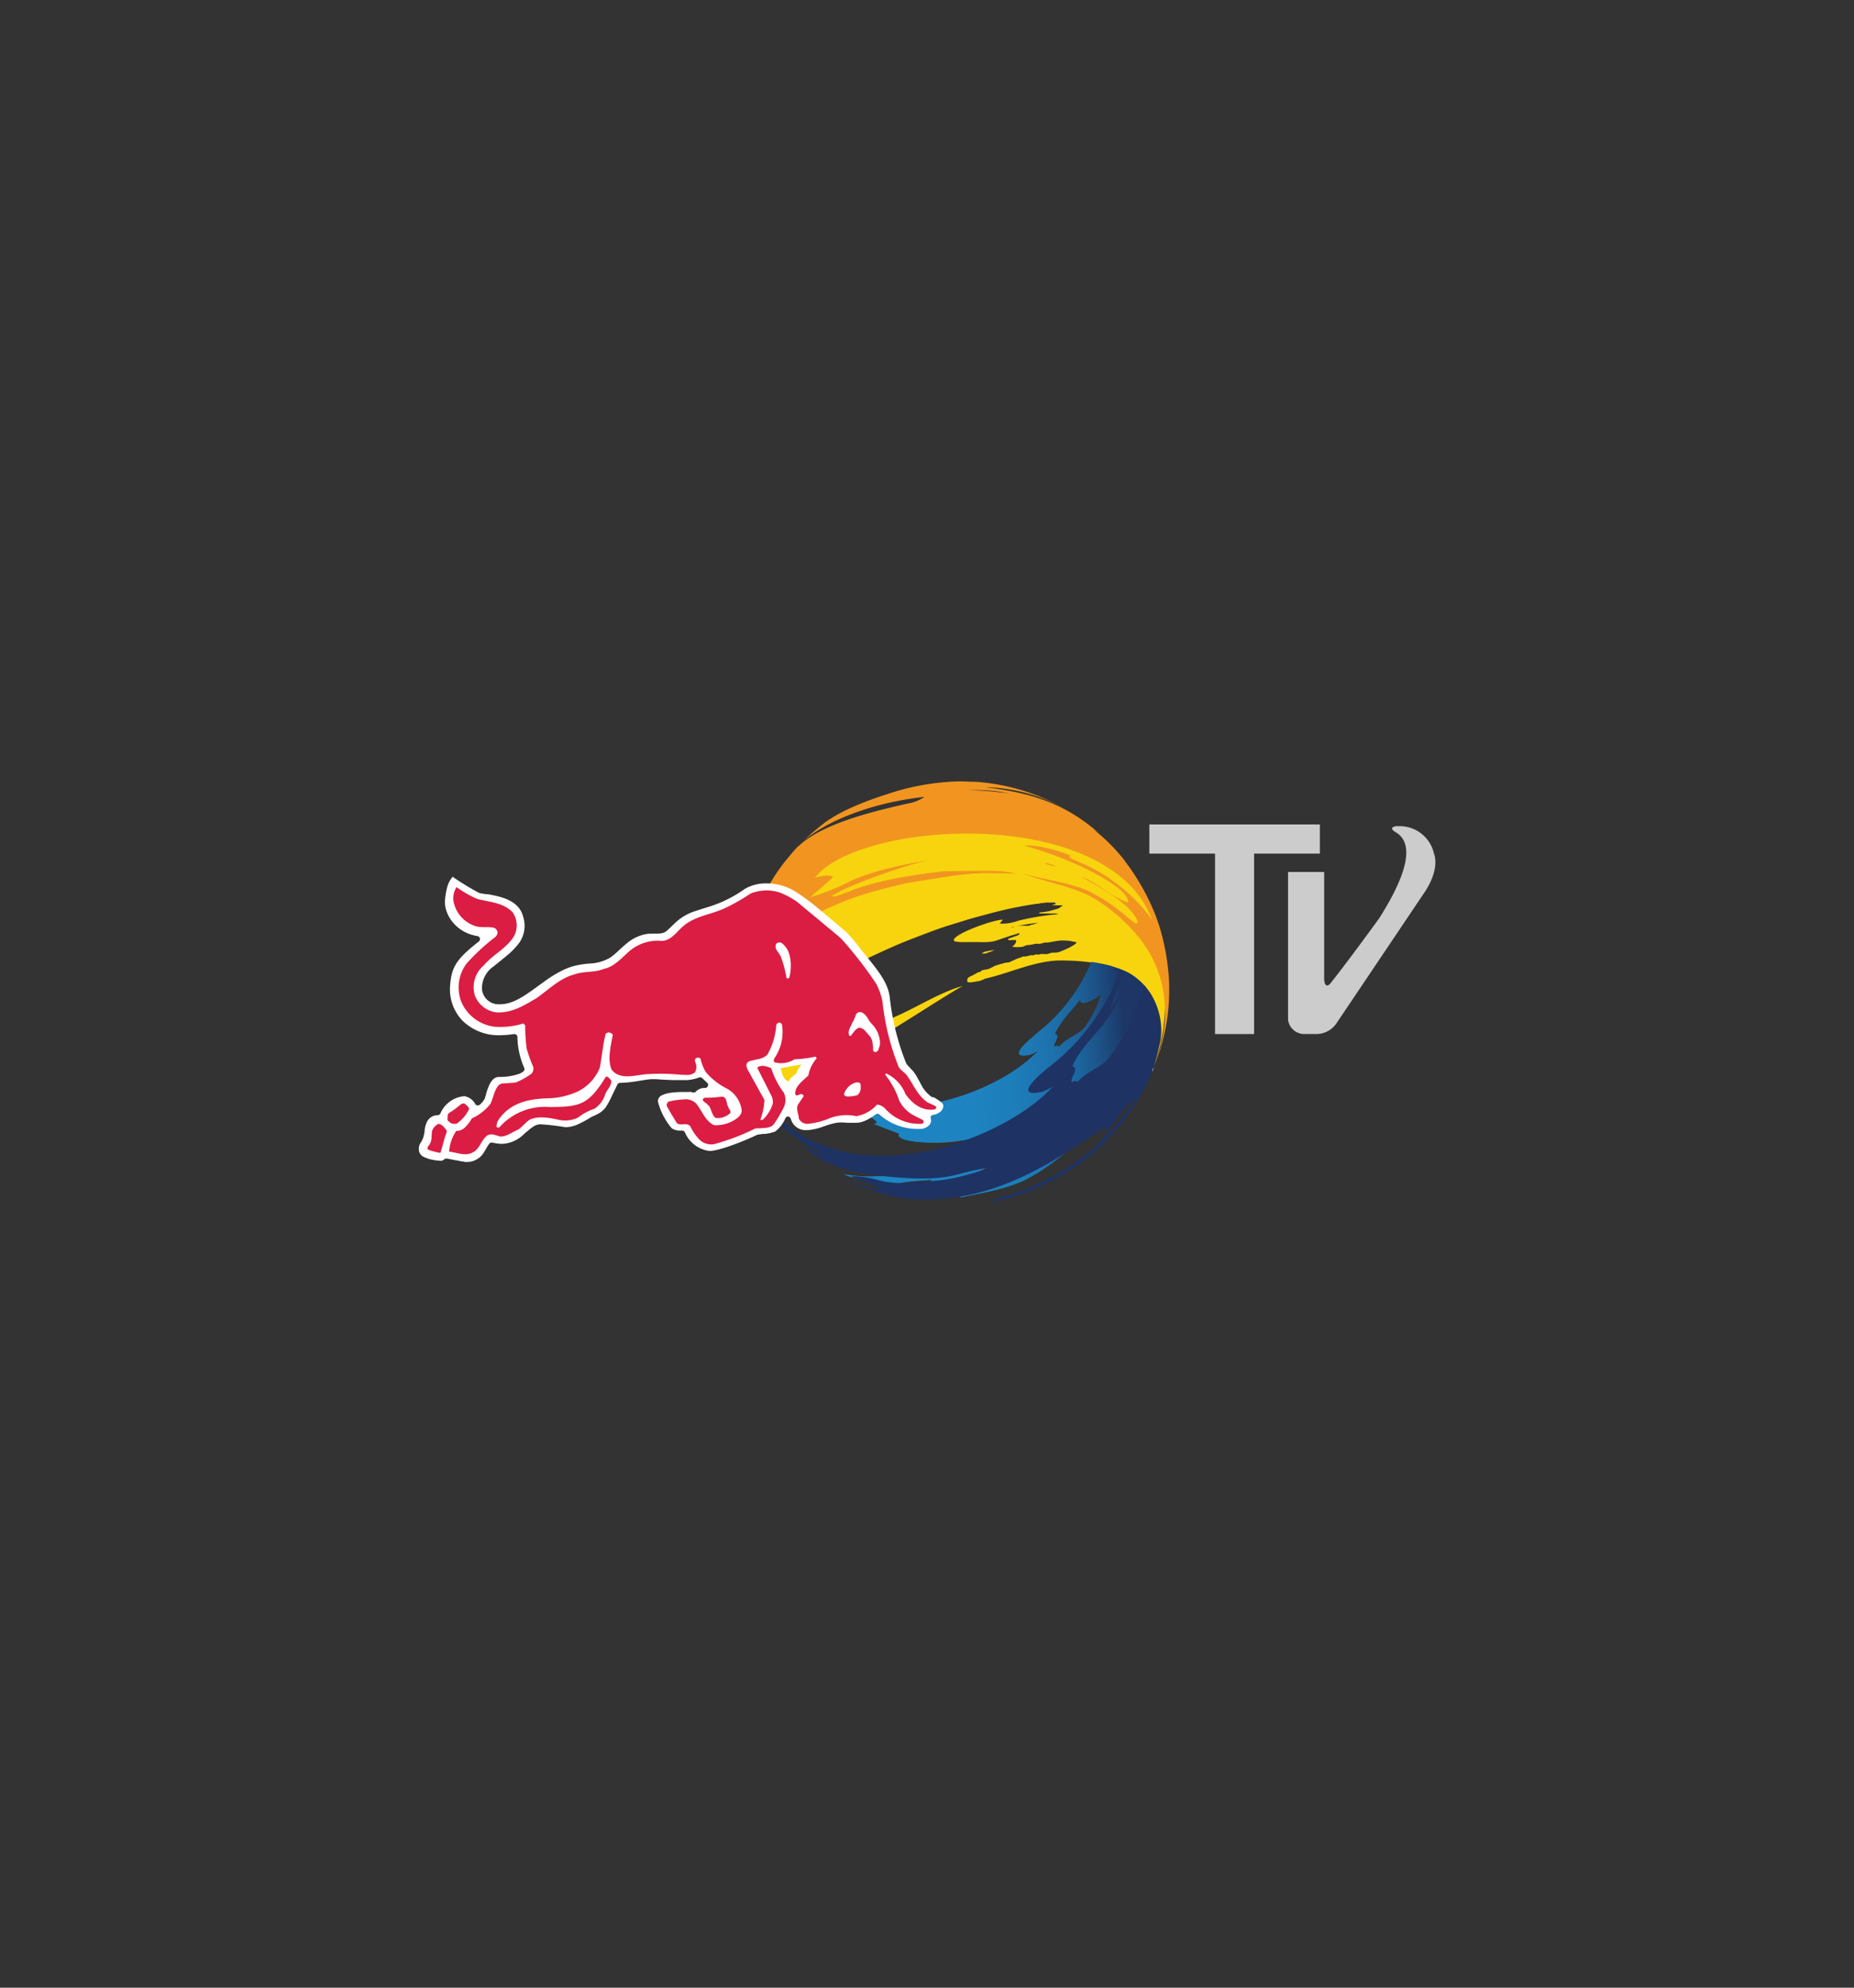
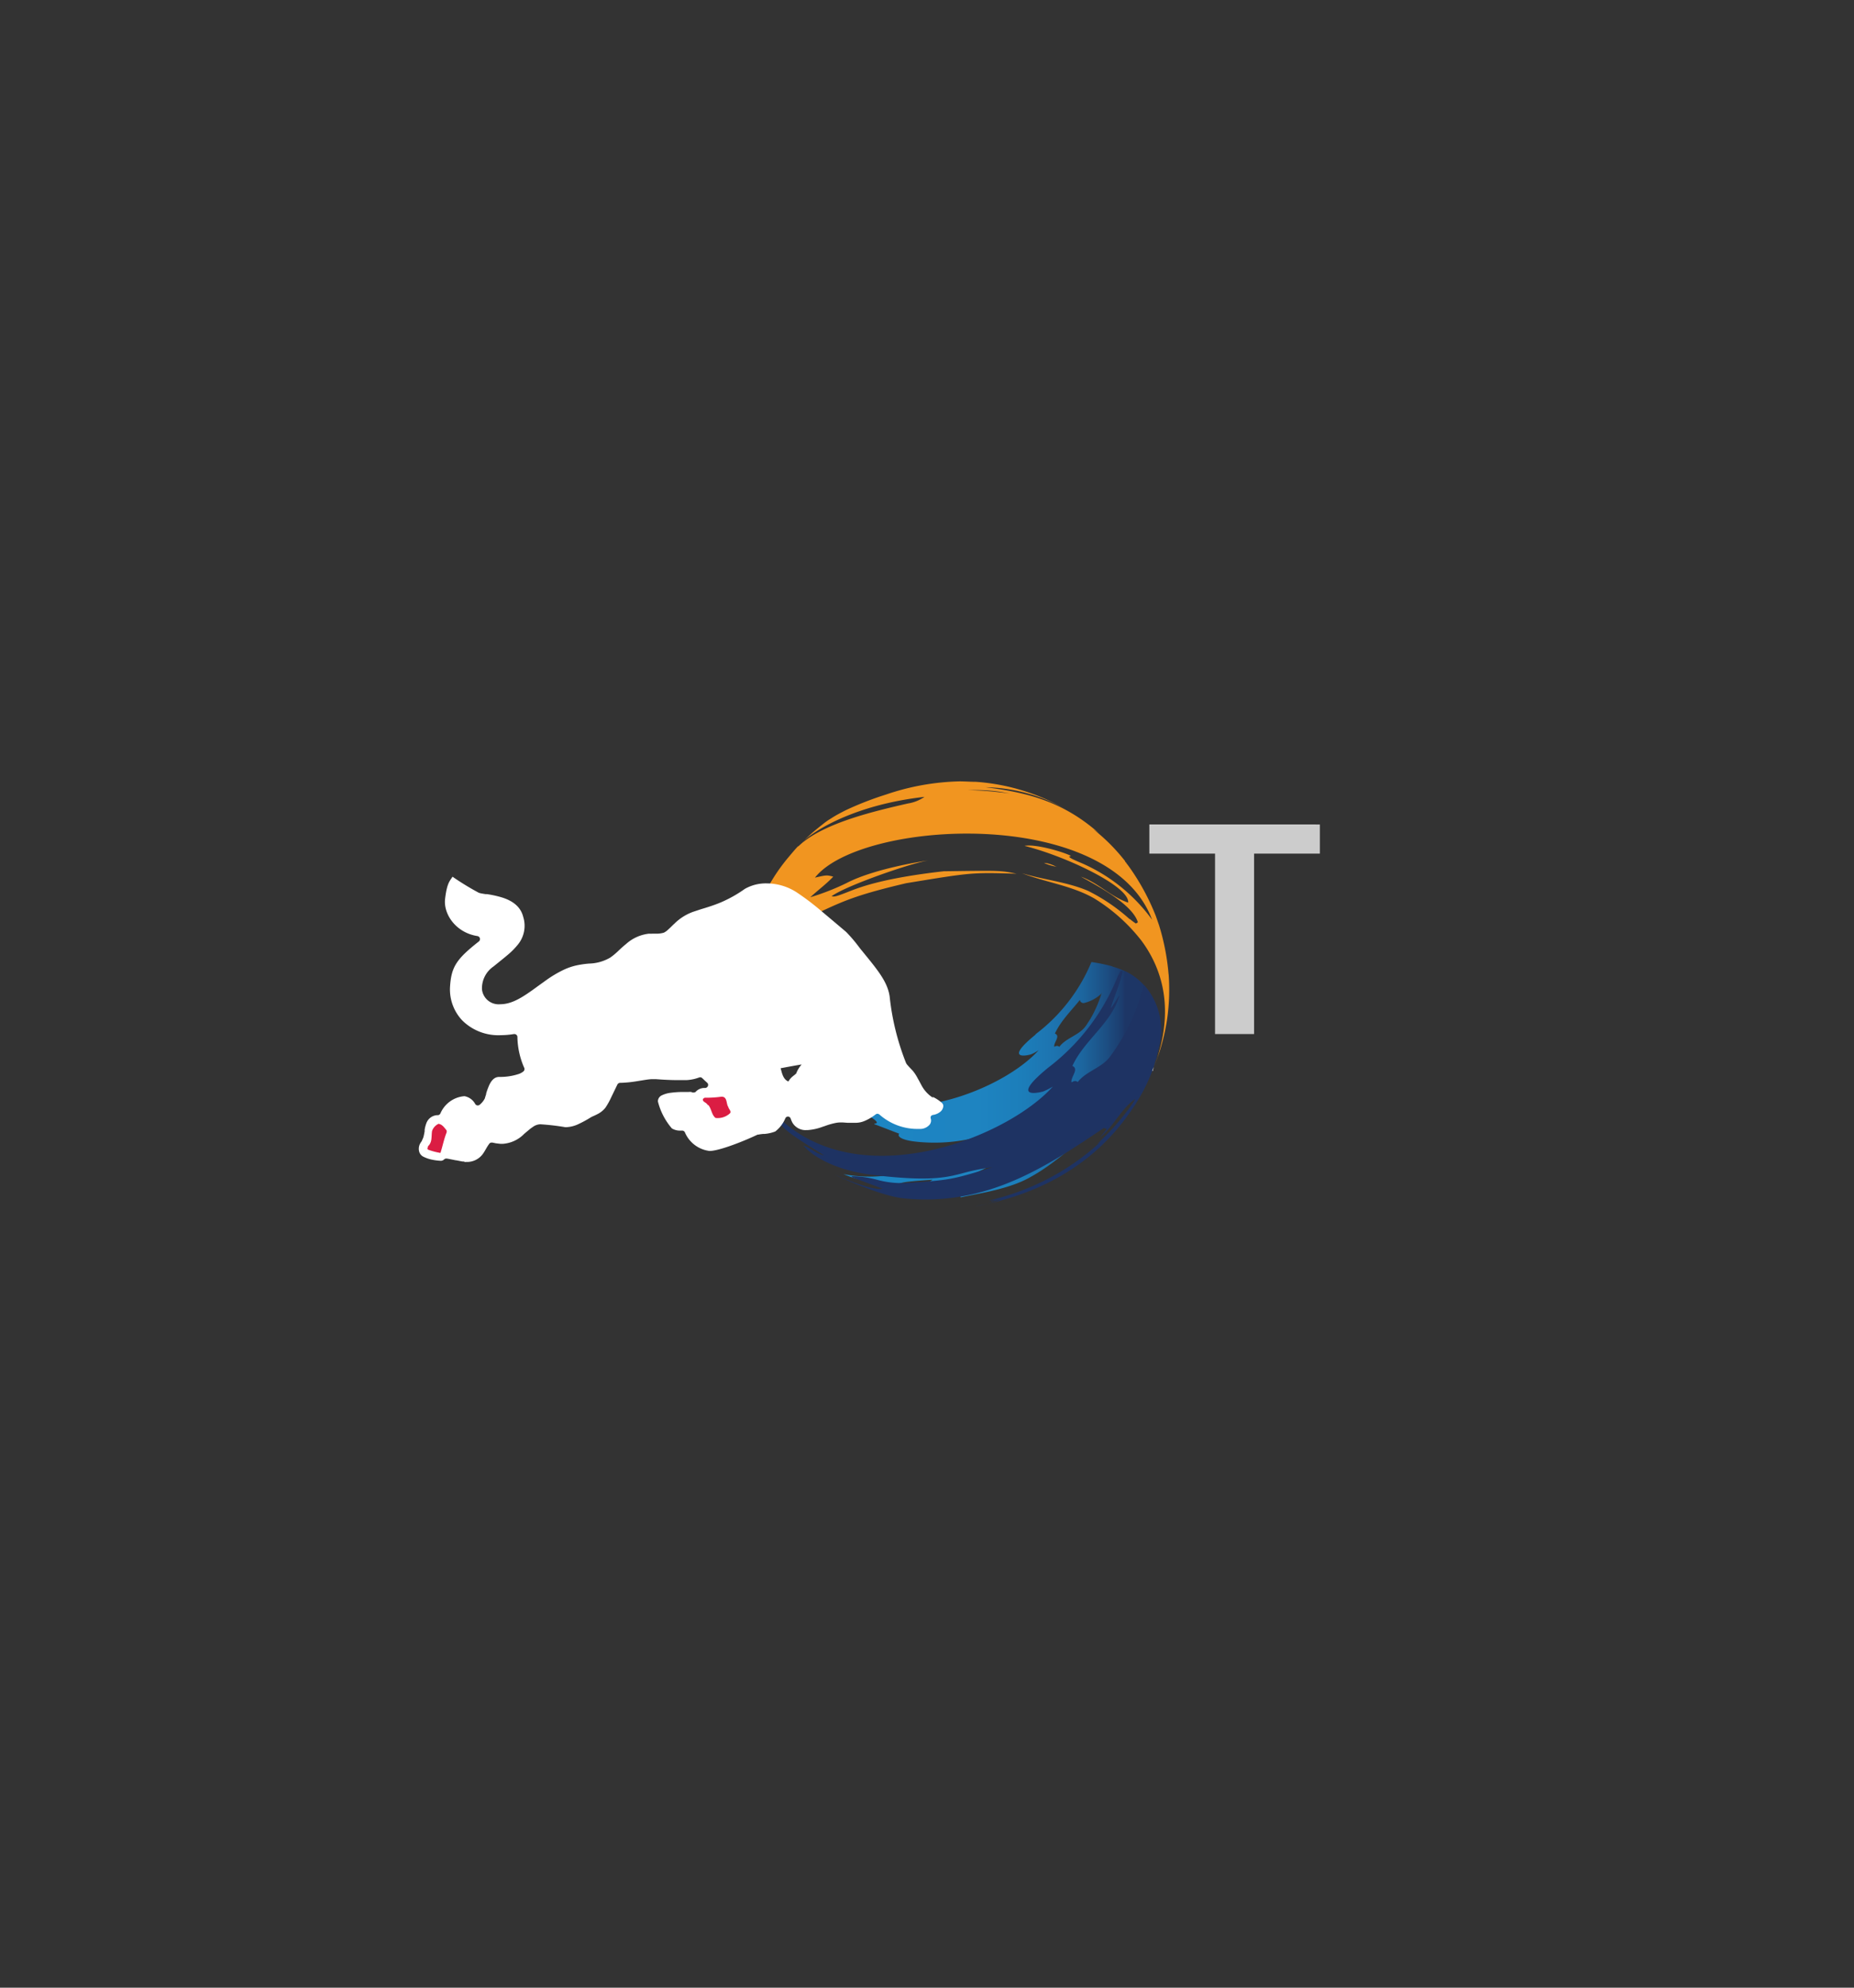
<svg xmlns="http://www.w3.org/2000/svg" xmlns:xlink="http://www.w3.org/1999/xlink" id="Layer_1" data-name="Layer 1" viewBox="0 0 280 300">
  <rect x="0" y="0" width="280" height="300" fill="#333333" stroke="none" />
  <defs>
    <style>.cls-1{fill:url(#linear-gradient);}.cls-2{fill:#1e3363;}.cls-3{fill:#e5e5e6;}.cls-4{fill:#ccc;}.cls-5{fill:#f8d40f;}.cls-6{fill:#f19520;}.cls-7{clip-path:url(#clip-path);}.cls-8{fill:url(#linear-gradient-3);}.cls-9{fill:#fff;}.cls-10{fill:#db1d43;}</style>
    <linearGradient id="linear-gradient" x1="128.4" y1="163.1" x2="172.11" y2="163.1" gradientUnits="userSpaceOnUse">
      <stop offset="0" stop-color="#1c85c3" />
      <stop offset="0.44" stop-color="#1e84c1" />
      <stop offset="0.59" stop-color="#1c7eba" />
      <stop offset="0.7" stop-color="#1d74b0" />
      <stop offset="0.8" stop-color="#1c669f" />
      <stop offset="0.87" stop-color="#1c5388" />
      <stop offset="0.94" stop-color="#1c3c6d" />
      <stop offset="0.95" stop-color="#1d3666" />
      <stop offset="1" stop-color="#1d3666" />
    </linearGradient>
    <clipPath id="clip-path">
-       <path class="cls-1" d="M152.21,177.79h0m14-27.66a3.37,3.37,0,0,0,.19-.32,18.66,18.66,0,0,1-1.74,4l-.61.94c-1,1.51-3,1.84-4.06,3.24-.26-.15-.34-.2-.77,0-.11-.68,1-1.61.1-2,.89-1.93,2.45-3.42,3.77-5.07a.55.55,0,0,0,.6.47,5.71,5.71,0,0,0,2.52-1.3m-9.85,6.09c-5.12,4.18-.69,3-.63,2.94a5.8,5.8,0,0,0,1.14-.62c-4.83,5.37-18.61,11.33-28.81,7.08-2.7-1.13-4.54-1.81.61,1.38a.76.76,0,0,1-.16,0c2.2,1.1,4.91,2.58,3.54,2.63a.34.34,0,0,1,0,.1l-.06,0,.07,0c.05,0,.05,0,3.77,1.43-.23.09-.43.9,2.69,1.21a25.93,25.93,0,0,0,9.94-.93c-6.38,4.43-13.78,7.24-21.1,5.81l.65.25a15.4,15.4,0,0,0,4.49.94,2.51,2.51,0,0,0,0,.3,4.08,4.08,0,0,0,3,.09c.69-.35.94-.42,5.33-.74-1,.8-2.34.42-3.35,1.12a.76.76,0,0,0,.26.4c5.55-.75,11.27-1.53,25.44-13.06a2.84,2.84,0,0,1,.63-.36l0,0c-1,1-1,1-9.86,8.47-2.11,1.79-5.15,2-7.12,4,0,.08.06.18.08.26l-.06,0,.09,0a3.75,3.75,0,0,0,1.37,0c-.87.35-1.93.8-3.23,1.38,0,.08-.07,0,0,.46,2.49-.57,7.45-1.21,10.72-3.17,4.87-2.67,14.05-10.75,18.31-19.59a1.75,1.75,0,0,1,.48-.65v.24c.16.31.16.31-.29,1.91a15.24,15.24,0,0,0,.83-2.28c.81-7.35-4-10.06-5.15-10.58a14.85,14.85,0,0,0-1.84-.68v0s-.1,0-.15-.07a24,24,0,0,0-3.16-.65,26.24,26.24,0,0,1-8.4,10.87" />
-     </clipPath>
+       </clipPath>
    <linearGradient id="linear-gradient-3" x1="-112.2" y1="-101.59" x2="-111.88" y2="-101.59" gradientTransform="translate(17148.25 15579) scale(151.73)" xlink:href="#linear-gradient" />
  </defs>
  <title>red bull tv logo</title>
  <path class="cls-2" d="M174.29,161.17c.11-.32.22-.64.33-1l-.31.89a.29.29,0,0,0,0,.09" />
  <path class="cls-2" d="M127.06,166.25a4.13,4.13,0,0,0-.89-.45s.36.18.89.45" />
  <path class="cls-2" d="M174.63,160v-.09c.07-.25.12-.5.18-.74-2.06,6.3-6.49,11.09-9.21,13.57a7.27,7.27,0,0,0,1-.84,5.47,5.47,0,0,0-.9,1c.35-.31.66-.58,1-.87-.1.24-.1.24-2.3,2.4,2.74-2.42,7.2-6.35,9.62-12.8l.19-.54c.12-.39.23-.77.32-1.14" />
  <path class="cls-2" d="M174.19,161.46l-.05.12s0-.07.05-.12" />
  <path class="cls-2" d="M128.57,167c-.56-.28-1.08-.53-1.5-.72a6.09,6.09,0,0,0,1.5.72" />
  <path class="cls-3" d="M174.12,161.63l0,.05,0-.1,0-.12.07-.18c0-.05,0-.07,0-.11l0-.09-.19.55" />
  <polygon class="cls-4" points="197.85 124.43 175.06 124.43 173.58 124.43 173.58 128.84 175.06 128.84 183.5 128.84 183.5 154.16 183.5 156.07 189.4 156.07 189.4 154.16 189.4 128.84 197.85 128.84 199.33 128.84 199.33 124.44 197.85 124.43" />
-   <path class="cls-5" d="M174.1,161.68l.15-.4a1.17,1.17,0,0,0,.06-.2l-.21.6m-25.19-18.1a3,3,0,0,0-.65.33h.06c.38.07.38.07,1.9-.51l.11,0a5.72,5.72,0,0,0-1.42.22m-16.1,12.48,0,0c-.72.4-1.68.93-2.4,1.35.7-.42,1.65-.95,2.36-1.33m13.42-14.67a.32.32,0,0,1-.18.05h0l.19-.05m6.88-1.52-.15,0a2.06,2.06,0,0,1-.26,0l.41-.07m.81-.11h-.23c1.15-.22,2.2-.38,3.14-.48l-.8.26a2.32,2.32,0,0,0-.42.1.14.14,0,0,1-.11.08l-.14,0a6.13,6.13,0,0,1-.86,0h-.58m-22-12.53a40.86,40.86,0,0,0-13.2,7.86,15.13,15.13,0,0,1-4.3,3h0c-.2.48-.47,1.15-.67,1.62-.38,1-.57,1.55-.76,2.23a.33.33,0,0,0,0,.16c.3,0,.88-.29,3-1.6a84.43,84.43,0,0,1,9.23-5.11,4.51,4.51,0,0,1-1.9,2.57c-.33.22-.75.52-1.09.71-1.26.72-2.59,1.32-3.86,2-1.49.85-2.92,1.81-4.42,2.65l-.45.24c-.59.28-.94.13-.91-.42,0,0,0-.06,0-.11-.07.3-.15.62-.25,1a36.59,36.59,0,0,0-.76,6.37,28,28,0,0,0,1.1,8.56,1.22,1.22,0,0,0,.07.17l.35.07a15.31,15.31,0,0,0,.6,2.32c.64.46.39,1.28.78,1.83a2.34,2.34,0,0,1,.7-.13l-.32.11a8.29,8.29,0,0,0,1.08.31c0,1.18,0,1.18.13,1.46l.32-.22c1.84.4,1.84.4,2.77-.38l.76-.65c-.77.9-.77.9-.7,1.55.56.08.56.08,11.65-7.65h0c4.94-2.8,9.64-6,14.54-8.9-3.68,1.09-6.87,3.24-10.36,4.73l-3.09,1.8-.06-.07s-.15-.32-.24-.36h-.14a.55.55,0,0,1-.18,0,1.6,1.6,0,0,0-.78-.08.52.52,0,0,0-.18.1c-.11,0-.17.08-.28.13s-.18.11-.29.14a1,1,0,0,1-.38,0h-.2a2,2,0,0,1-.35,0c-.08-.09,0-.27.06-.33a.62.62,0,0,0,.07-.23.09.09,0,0,1,.1-.08.69.69,0,0,0,.07-.15,1.41,1.41,0,0,1,.5-.5c.23-.17.49-.34.72-.49a3.71,3.71,0,0,1,.86-.5c.1,0,.23,0,.33-.05s.13-.09.19-.21.08-.08.06-.14a1.5,1.5,0,0,0-.44-.21l0,0-.06,0c-.13,0-.08,0-.19,0a1.85,1.85,0,0,0-.37.19,3,3,0,0,1-.43.24,1.63,1.63,0,0,0-.22.27l-1.21.77-.09,0c-.1,0-.18,0-.27,0-.27.06-.55.17-.81.25a1.61,1.61,0,0,0-.59.21,1.66,1.66,0,0,0-.18.19,1.9,1.9,0,0,1-.45.34.76.76,0,0,1-.47.08h-.11a.48.48,0,0,1-.21,0h0s0,0-.06-.06a.23.23,0,0,1,0-.14c.06-.1.18-.15.22-.28s-.51,0-.65,0a4.63,4.63,0,0,0-.88.32c-.24.12-.49.16-.72.27s-.51,0-.84,0a.3.3,0,0,1,0-.25c0-.08.13-.14.18-.21l0-.09c.12-.11.24-.26.35-.37a9.8,9.8,0,0,1,.85-.63c.31-.28.6-.57.9-.86,0,0,.11-.09.16-.15s.07,0,.1,0,0-.14.1-.2a.24.24,0,0,0,.08-.06,3.11,3.11,0,0,1,.42-.32.4.4,0,0,0,.17-.14.39.39,0,0,0,0-.26c-.1,0-.15.15-.2.19a1.79,1.79,0,0,1-.44.27,3.58,3.58,0,0,1-1.36.41,1.27,1.27,0,0,1-.39,0h-.23a2.28,2.28,0,0,1-.37,0c-.07-.1.16-.41.2-.46s.18-.25.28-.36a.82.82,0,0,0,.12-.2c0-.05,0,0,.11-.08.31-.18.6-.36.89-.55a.44.44,0,0,1,.2-.11c.07,0,.11,0,.17,0s.15-.13.22-.17c.34-.22.75-.37,1.11-.56s.9-.65,1.42-.89a2.3,2.3,0,0,1,.48-.22,1.85,1.85,0,0,0,.33-.12,4.11,4.11,0,0,1,.73-.43c.26-.12.55-.21.8-.35.08,0,.13-.11.2-.15a.83.83,0,0,1,.21-.06l.36-.18a1.92,1.92,0,0,1,.39-.17,1.82,1.82,0,0,0,.37-.18.39.39,0,0,0,.24-.23c0-.07.08-.21,0-.28a1.65,1.65,0,0,0-.64.2c-.2.09-.4.14-.59.22a1.41,1.41,0,0,0-.29.18.39.39,0,0,1-.15,0h-.08a.57.57,0,0,0-.25.06,2.38,2.38,0,0,0-.38.11,3,3,0,0,0-.73.37c-.29.15-.55.34-.86.47a6.92,6.92,0,0,1-1.12.49c-.3.08-.6.18-.88.27s-.37.12-.54.19a.55.55,0,0,0-.17.13.87.87,0,0,1-.36.18c-.35.13-.7.28-1,.4-.12,0-.21.1-.32.11a2.57,2.57,0,0,1-.48,0,2.61,2.61,0,0,0-.28,0,1.33,1.33,0,0,1-.55-.12.9.9,0,0,1-.14-.06c.93-.65,1.89-1.27,2.87-1.87s2.15-1.26,3.26-1.82,2.36-1.22,3.57-1.78,2.51-1.16,3.78-1.7,2.61-1.05,3.93-1.55,2.64-1,4-1.41,2.63-.83,4-1.2,2.54-.69,3.83-1,2.41-.53,3.63-.74c.56-.1,1.11-.18,1.67-.26.15,0,.29,0,.43-.06l.25-.09-.09.07.78-.1c.25,0,.49,0,.73,0s.65-.05.66.15-.14.1-.22.13l-.31.14c.29,0,.57,0,.86,0h.45c.06,0,.27,0,.27.06s0,.06-.08.06-.27.19-.41.28a1.3,1.3,0,0,1-.44.17l-.95.27a11.5,11.5,0,0,1-1.41.23c-.11,0-.26,0-.21.16a.94.94,0,0,0,.29,0h1.14a2.79,2.79,0,0,0,.58,0,1.42,1.42,0,0,1,.41,0,4.42,4.42,0,0,1,.5.1,39.12,39.12,0,0,0-6.13,1,6.85,6.85,0,0,1-2.78.43,6.57,6.57,0,0,1,.48-.57c-1-.15-7,1.92-7.42,3h.05c-.07.16,0,.21.17.26a4.75,4.75,0,0,0,1.19.1c.48,0,1,0,1.43,0h1.09a9.28,9.28,0,0,0,2-.1c.56-.13,1.1-.34,1.64-.52s1.06-.37,1.59-.51l.38-.11s.19-.1.26-.1.14.07.1.17-.72.32-.88.38-.56.19-.83.31c0,.25.38.2.66.17l.26,0h.11a.85.85,0,0,1,.16,0c.1.06,0,.29,0,.38a1.74,1.74,0,0,1-.2.3.64.64,0,0,1-.32.26c0,.22,1.39.1,1.52.08s.53-.24.78-.27a1.32,1.32,0,0,0,.27,0,2.79,2.79,0,0,1,.4-.07c.15,0,.29-.1.46-.12h.32a2,2,0,0,0,.35,0c.28,0,.55-.15.83-.18h.41l.71-.12c.31-.08.62-.11.93-.16a6.66,6.66,0,0,1,1.34,0c.4,0,.79.15,1.19.19s-.09.37-.25.47a10,10,0,0,1-1.77.87,2.47,2.47,0,0,1-1.19.27,1.89,1.89,0,0,0-.66.1,2,2,0,0,1-.42.12h-.4a5.62,5.62,0,0,0-.58,0,1.69,1.69,0,0,1-.24.08h-.18a.94.94,0,0,0-.41,0c-.14.06-.14.1-.3.11H156a1,1,0,0,0-.42,0,2.67,2.67,0,0,1-1,.17h-.13l-.08.07a6.59,6.59,0,0,1-.67.23c-.49.19-.94.47-1.46.62-.12,0-.19,0-.3,0l-1,.27a3.22,3.22,0,0,1-.44.14,3.19,3.19,0,0,0-.65.3,3.78,3.78,0,0,0-.35.17,1.94,1.94,0,0,1-.58.17c-.18,0-.33.07-.51.1s-.23.15-.36.24-.27,0-.38.11l-.72.4-.33.15a1.82,1.82,0,0,0-.45.29.73.73,0,0,0-.07.53h0v.06a1.75,1.75,0,0,0,.88,0,1,1,0,0,0,.34-.06l.45-.06a3.12,3.12,0,0,0,.84-.3l.12-.07c3.6-.8,7-2.48,10.75-2.74.06,0,6.27-.28,10.45,1.66,1.29.6,7.57,4.11,4.34,14.34l.31-.88a31.85,31.85,0,0,0,1.15-5.19l0-.13a31.92,31.92,0,0,0,.2-5.74,30.91,30.91,0,0,0-1.46-8l-.12-.2c-.11-.32,1-3.08-5.11-9.2-2.61-2.47-6.36-2.67-9.32-4.46.43-.15.43-.15,1.05,0-2.48-1.56-5.51-1.21-8.14-2.22a1.53,1.53,0,0,1,1.34-.4c0-.09,0-.25-.06-.35a14.31,14.31,0,0,1,8.74,1.43c-.25-.18-.5-.37-.74-.57a8,8,0,0,1,1.77,1l.09.08-.24-.19c-4-3.06-9.77-7-27.52.2l-1.34-.45-1.52.81" />
  <path class="cls-6" d="M120.55,127.7l.62-.63-.62.63m49.57,2.55-.08-.1,0,.06Zm-8.16-7.5-.05,0h0l.05,0m-41.42,5h0l0,0m39.05,3.09a6.76,6.76,0,0,0-1.26-.5,2.76,2.76,0,0,0-.66-.1l0,0a6.8,6.8,0,0,0,1.78.55l.1,0M176.48,147a34.62,34.62,0,0,0-1.44-7.37l-.48-1.37a34.63,34.63,0,0,0-3.73-7c-.4-.57-.42-.6-.91-1.23l0-.06h0a28.31,28.31,0,0,0-4.79-4.81,9.09,9.09,0,0,1,.9.65l-.24-.21c-5.32-4.62-10.63-6-16.95-6.78a25.46,25.46,0,0,1,13.11,3.92A31.69,31.69,0,0,0,147.4,118c-.71,0-1.53-.06-2.46-.07a36.86,36.86,0,0,0-11.16,2l0,0a48.43,48.43,0,0,0-5.91,2.29l-.21.1-.12.06-.58.3-.11.06-.37.2c-.28.16-.56.32-.82.49h0l-.61.38-.45.32c-.35.28-.83.65-1.18.94-.77.63-.8.66-2.1,1.88,2.2-2,8.37-5.56,18.3-6.68a6,6,0,0,1-2.51,1c-5.16,1.18-12.95,3-16.53,6.46l-.06,0c-.37.38-.69.76-1.64,1.89a28,28,0,0,0-2.26,3.18l-.65,1.08c0,.1-.06.26-.08.36l.3,0c-.73,3-.73,3-.74,3.07,1.17-1,1.17-1,1.22-1a13.07,13.07,0,0,0-.81,2l0,0c-.11.29-.24.67-.33,1,.08.09.17.22.24.31a17.05,17.05,0,0,1,1.63-1.15l-.7.49c.48-.21,1.13-.46,1.62-.65-.49.63-1,1.21-1.47,1.84a13.3,13.3,0,0,1,1.49-.93l.22.21c.74-.09,1.17-.33,3.27-1.55l1.27-.73c-1.31.84-1.49.94-1.85,1.54.47,0,.47,0,3.11-1.29,3.46-1.61,5.71-2.5,12.5-4.1h0c9.94-1.63,9.94-1.63,16.67-1.43-2.42-.49-2.42-.49-11-.37-8.87,1-12.41,2.33-13.94,2.91-2.5,1-2.56.94-3,.86,2.15-1.59,12-5,14.59-5.4-.07,0-7.91,1.12-12.31,3.4a36.19,36.19,0,0,1-5.49,2.15c1.13-1.06,2.43-2,3.46-3.11-1-.25-1-.25-2.76.15,6.83-8.68,44.4-11,50.92,6.36a25.89,25.89,0,0,0-10.56-8.51c-1.61-.68-1.66-.73-2-1l.29-.13c-.85-.49-5.23-1.85-7-1.51,6.23,1.55,15.9,6.13,15.65,8.56-2.63-.88-4.54-3-7.13-3.91,2.92,1.6,7.82,4.28,8.6,6.89l-.3.18a8.83,8.83,0,0,1-.92-.69l0,.05a28.22,28.22,0,0,0-6.3-4.29c-3.2-1.37-6.71-1.66-10-2.67,3.6,1.39,7.54,1.87,10.93,3.81a26.68,26.68,0,0,1,7.13,6.38c5.39,7.29,3.26,14.73,2.46,17.51l-.66,1.78.7-1.85a32.12,32.12,0,0,0,1.38-5.64,31.6,31.6,0,0,0,.23-6.65m-37.12-14.55h0c-.83.11-1.93.29-2.75.41.81-.13,1.9-.3,2.72-.41m11.57-13a42.28,42.28,0,0,0-4.43-.31h-.28a25.17,25.17,0,0,1,6.35.51c-.61-.1-.9-.13-1.64-.2m-29.59,7.43a.81.81,0,0,1-.16.16l0,0,.12-.13M169.93,130l-.05-.07,0,.06h0" />
  <path class="cls-1" d="M152.21,177.79h0m14-27.66a3.37,3.37,0,0,0,.19-.32,18.66,18.66,0,0,1-1.74,4l-.61.94c-1,1.51-3,1.84-4.06,3.24-.26-.15-.34-.2-.77,0-.11-.68,1-1.61.1-2,.89-1.93,2.45-3.42,3.77-5.07a.55.55,0,0,0,.6.47,5.71,5.71,0,0,0,2.52-1.3m-9.85,6.09c-5.12,4.18-.69,3-.63,2.94a5.8,5.8,0,0,0,1.14-.62c-4.83,5.37-18.61,11.33-28.81,7.08-2.7-1.13-4.54-1.81.61,1.38a.76.76,0,0,1-.16,0c2.2,1.1,4.91,2.58,3.54,2.63a.34.34,0,0,1,0,.1l-.06,0,.07,0c.05,0,.05,0,3.77,1.43-.23.09-.43.9,2.69,1.21a25.93,25.93,0,0,0,9.94-.93c-6.38,4.43-13.78,7.24-21.1,5.81l.65.25a15.4,15.4,0,0,0,4.49.94,2.51,2.51,0,0,0,0,.3,4.08,4.08,0,0,0,3,.09c.69-.35.94-.42,5.33-.74-1,.8-2.34.42-3.35,1.12a.76.76,0,0,0,.26.4c5.55-.75,11.27-1.53,25.44-13.06a2.84,2.84,0,0,1,.63-.36l0,0c-1,1-1,1-9.86,8.47-2.11,1.79-5.15,2-7.12,4,0,.08.06.18.08.26l-.06,0,.09,0a3.75,3.75,0,0,0,1.37,0c-.87.35-1.93.8-3.23,1.38,0,.08-.07,0,0,.46,2.49-.57,7.45-1.21,10.72-3.17,4.87-2.67,14.05-10.75,18.31-19.59a1.75,1.75,0,0,1,.48-.65v.24c.16.31.16.31-.29,1.91a15.24,15.24,0,0,0,.83-2.28c.81-7.35-4-10.06-5.15-10.58a14.85,14.85,0,0,0-1.84-.68v0s-.1,0-.15-.07a24,24,0,0,0-3.16-.65,26.24,26.24,0,0,1-8.4,10.87" />
  <g class="cls-7">
    <rect class="cls-8" x="122.12" y="143.14" width="55.25" height="39.93" transform="translate(-13.65 13.68) rotate(-5)" />
  </g>
  <path class="cls-2" d="M172.68,148.76a29.48,29.48,0,0,1-4.91,10.54c-1.23,1.86-3.64,2.28-5,4-.32-.17-.42-.23-.95.06-.14-.83,1.2-2,.14-2.48,1.79-3.92,5.86-6.36,7.11-10.63-.48.6-.83,1.31-1.32,1.93.56-1.88,1.4-3.66,1.81-5.58l-.28-.12-.44.79a32.4,32.4,0,0,1-10.52,13.86c-6.28,5.14-.85,3.63-.78,3.61A10,10,0,0,0,159,164c-7.49,8.33-32.52,17.8-44,1.65.11.16.24.4.35.56,2.79,4.25,2.79,4.25,9.11,8.16-1.18-.2-2-1.12-3.14-1.47,0,0,2.72,3.55,10.77,4.47,8.58,1,11,.32,13.6-.38a30.07,30.07,0,0,1,4.19-.81l0,0c-6.35,1.93-6.35,1.93-13.43,2.38a13.92,13.92,0,0,1-4-.5,15,15,0,0,0-3.81-.53.41.41,0,0,1,0,.11h-.08l.09,0c.06.06.06.06,4.62,1.76-.28.1-1.63.29-7.24-2.12,0,0,6.72,3.22,10.54,3.6,12.52,1.23,21.51-4.83,30.22-10.69,0,0,0,.1,0,.15l.35,0c-.07.19-.07.19-1,1.32,2.06-1.66,3.11-4.23,5.29-5.79-.2.91-7,11.83-22.11,15.33a11.09,11.09,0,0,0,1.76-.34c-1,.29-1.07.32-1.51.46.27,0,.27,0,1.69-.32a17.67,17.67,0,0,1-4.08,1.07c13.09-2.27,22.7-9.71,27-21a34.49,34.49,0,0,0,1.08-4,10.31,10.31,0,0,0-2.45-8.37" />
  <path class="cls-9" d="M140.94,165.71a5,5,0,0,1-1.74-1.85l-.43-.8-.17-.3a6.55,6.55,0,0,0-.63-1,3.66,3.66,0,0,0-.33-.37l-.35-.37-.3-.34a1.3,1.3,0,0,1-.17-.28,37.84,37.84,0,0,1-2.46-10c-.29-2-1.52-3.64-3.52-6.09-.25-.3-.52-.65-.82-1l-.63-.82a21.86,21.86,0,0,0-1.61-1.84l-1.93-1.63-2.13-1.79c-1.2-1-2.12-1.68-3.18-2.4a8.37,8.37,0,0,0-4.72-1.5,6.4,6.4,0,0,0-3.33.83,19.54,19.54,0,0,1-3.68,2.06c-.87.36-1.77.66-2.92,1l-1.18.39a7.71,7.71,0,0,0-2.87,1.81c-.16.14-.31.29-.45.43s-.31.3-.46.43a2.47,2.47,0,0,1-.68.49,4,4,0,0,1-1,.15l-.73,0a4.49,4.49,0,0,1-.51,0,6.2,6.2,0,0,0-3.46,1.56c-.4.32-.77.66-1.13,1l-.17.16a9.58,9.58,0,0,1-1.09.89,6.62,6.62,0,0,1-3.16.9,14.78,14.78,0,0,0-1.76.24,9.22,9.22,0,0,0-2.15.72,17.42,17.42,0,0,0-2.59,1.54l-1.28.92c-.36.26-.73.54-1.1.79-1.65,1.16-3.06,1.93-4.59,1.93a2.53,2.53,0,0,1-2.74-2.25,4,4,0,0,1,1.74-3.45l.68-.55c.52-.42,1-.8,1.43-1.17a11,11,0,0,0,1.61-1.63,4.47,4.47,0,0,0,.77-4.13c-.36-1.45-1.48-2.45-3.42-3a16.17,16.17,0,0,0-2.06-.44l-.23,0-.54-.09a3.67,3.67,0,0,1-.45-.11,40.37,40.37,0,0,1-3.79-2.3l-.19-.13-.12.19c-.42.6-.75,1.07-1,3.15-.28,2.3,1.62,5.11,4.88,5.62a.47.47,0,0,1,.38.34.46.46,0,0,1-.17.48c-3.45,2.71-4.17,3.88-4.35,6.93A6.82,6.82,0,0,0,69.8,154a7.73,7.73,0,0,0,5.81,2.24,12.88,12.88,0,0,0,2-.17h.07a.43.43,0,0,1,.29.1.41.41,0,0,1,.17.32,12.09,12.09,0,0,0,1,4.61.47.47,0,0,1-.07.59,2.34,2.34,0,0,1-.68.39,9,9,0,0,1-3,.46c-.69,0-1.21.48-1.62,1.51a9.61,9.61,0,0,0-.35,1l0,.1-.16.48c0,.13-.1.25-.15.35a3,3,0,0,1-.64.74.42.42,0,0,1-.3.12h-.08a.46.46,0,0,1-.33-.23,2.31,2.31,0,0,0-1.59-1.16h-.09a4.32,4.32,0,0,0-3.56,2.58.44.44,0,0,1-.38.28l-.08,0a1.84,1.84,0,0,0-1.67,1.22,4.84,4.84,0,0,0-.26,1l0,.23c-.05.26-.1.53-.16.78a2.85,2.85,0,0,1-.24.58c0,.11-.11.19-.16.28l-.11.18a1.64,1.64,0,0,0-.13,1.31,1.22,1.22,0,0,0,.65.71,5.15,5.15,0,0,0,1,.37,8.63,8.63,0,0,0,1.6.23.61.61,0,0,0,.3-.08c.08,0,.14-.1.22-.15a.48.48,0,0,1,.3-.11h.08l.34.06,1,.2h.06l.93.18c.14,0,.27,0,.37.07a1.06,1.06,0,0,0,.24,0h0a2.94,2.94,0,0,0,2.48-1.18,5.14,5.14,0,0,0,.32-.49l.17-.29.12-.21c.12-.2.24-.38.37-.56a.43.43,0,0,1,.37-.19h.12l.48.1c.33.05.65.08.78.09l.28,0a5,5,0,0,0,3.25-1.5l.28-.24.39-.32a4.92,4.92,0,0,1,.63-.48,2,2,0,0,1,1.1-.41h.08a35.75,35.75,0,0,1,3.7.43,1.24,1.24,0,0,0,.27,0,4.78,4.78,0,0,0,1.81-.49,16.59,16.59,0,0,0,1.71-.93,3.51,3.51,0,0,1,.48-.25l0,0c.18-.08.36-.16.55-.26a3.61,3.61,0,0,0,1.27-1,10.66,10.66,0,0,0,.88-1.58l.34-.7.59-1.22a.49.49,0,0,1,.42-.26h.13a17.59,17.59,0,0,0,2.13-.2l.87-.14c.63-.1,1.17-.19,1.58-.21l.73,0,.84.06c1,.06,1.92.09,2.63.08.42,0,.8,0,1.11,0a6.31,6.31,0,0,0,1.5-.26l.37-.12a.59.59,0,0,1,.19-.05.47.47,0,0,1,.32.14c.23.22.47.45.72.67a.44.44,0,0,1,.14.49.48.48,0,0,1-.41.32l-.27,0a1.78,1.78,0,0,0-1.1.5.44.44,0,0,1-.36.18.58.58,0,0,1-.19,0l-.2-.08a1.91,1.91,0,0,0-.39,0h-.58a14.63,14.63,0,0,0-2.25.14,4.14,4.14,0,0,0-1.24.38,1,1,0,0,0-.57.91,9.9,9.9,0,0,0,2.11,4.07,2.34,2.34,0,0,0,1.33.33h.22a.46.46,0,0,1,.41.25,4.65,4.65,0,0,0,3.69,2.82h.09c1.29,0,4.76-1.3,7.2-2.46l.1,0,.26-.05.48-.06.25,0a5.78,5.78,0,0,0,1.59-.37,4.93,4.93,0,0,0,1.52-2,.46.46,0,0,1,.41-.25h0a.46.46,0,0,1,.4.33,5.29,5.29,0,0,0,.22.53,2.3,2.3,0,0,0,2.21,1.18h.17a8,8,0,0,0,2.2-.49l.39-.13a10.69,10.69,0,0,1,1.67-.47,4,4,0,0,1,.64-.06h.35l.66.05.45,0c.22,0,.44,0,.67,0a3.43,3.43,0,0,0,1.58-.3,7.23,7.23,0,0,0,1.49-.87l.12-.09a.5.5,0,0,1,.27-.1.56.56,0,0,1,.31.12,8.65,8.65,0,0,0,5.77,2.17h.3a1.9,1.9,0,0,0,1.51-.65,1,1,0,0,0,.18-.88.48.48,0,0,1,0-.37.45.45,0,0,1,.32-.21,2.26,2.26,0,0,0,1.13-.5,1.19,1.19,0,0,0,.43-.84.64.64,0,0,0-.22-.49,5.7,5.7,0,0,0-1.42-.92m-20.53-3.57c-.32.39-.79.51-1.22,1.27-.87-.34-1-1.47-1.18-2,.69-.13,2.33-.44,3.18-.57a4.35,4.35,0,0,0-.79,1.27" />
-   <path class="cls-10" d="M140.27,166.49c-1.61-.94-2.25-2.71-3.25-4.1-.35-.52-1-.85-1.29-1.35a36.63,36.63,0,0,1-2.45-9.87,10.27,10.27,0,0,0-.91-2.63,58.83,58.83,0,0,0-5.15-6.67c-.17-.16-.17-.18-.52-.51l-6.36-5.28a12.73,12.73,0,0,0-2.55-1.36,6.43,6.43,0,0,0-4.47.16,28.45,28.45,0,0,1-4,2.26c-2.09.94-4.45,1.13-6.25,2.74-1,.91-1.93,2.33-3.49,2.1a6.64,6.64,0,0,0-4.6,1.64c-1.19,1.07-2.31,2.34-3.84,2.63-1.34.57-3,.3-4.34.81-2.18.53-3.89,2.26-5.74,3.57-1.85,1.08-3.62,2.23-5.93,2.18a4,4,0,0,1-3.43-2.6,4.33,4.33,0,0,1,1.36-4.5c1.37-1.64,3.54-2.61,4.61-4.49a3.47,3.47,0,0,0-.26-3.54c-1.43-1.47-3.47-1.52-5.32-2a16,16,0,0,1-3.14-1.79,3.17,3.17,0,0,0-.48,2,4.86,4.86,0,0,0,3.11,3.81c.94.4,2,.11,3,.32a.88.88,0,0,1,.56.67,1,1,0,0,1-.32.72,31.18,31.18,0,0,0-4.34,4,6,6,0,0,0-.8,5.82,6.28,6.28,0,0,0,5,3.73,11.37,11.37,0,0,0,4.29-.47c.19,0,.27.2.35.3a25.59,25.59,0,0,0,.22,3.46,20.49,20.49,0,0,0,1,2.79,1.21,1.21,0,0,1-.25,1,11.74,11.74,0,0,1-2.44,1.36l-2.09.14-.4.19c-.78.91-.8,1.85-1.29,2.87a7.45,7.45,0,0,1-2.81,2.2,6.36,6.36,0,0,1-1.13,1.45,2,2,0,0,1-1.23.45,6.23,6.23,0,0,0-1.07,3.12c1.18.11,2.41.75,3.57.11,1-.46,1.2-1.67,2-2.39.59-.65,1.48-.16,2.18,0,1,0,1.8-.7,2.68-1.05.61-.4,1.12-1.11,1.76-1.5,1.24-.6,3-.28,4.25,0a4.57,4.57,0,0,0,3-.3,8.65,8.65,0,0,1,2.55-1.37,4.11,4.11,0,0,0,1.58-2.15c.27-.72,1-1.29.91-2.12-.22-.19-.46-.6-.78-.56-.4.56-.7,1.15-1.15,1.69-1.94,2.65-3.46,2.9-7.4,2.9a9.15,9.15,0,0,0-7.56,3.07.38.38,0,0,1-.43-.08,1.89,1.89,0,0,1,.32-1.1c1.79-2.55,4.58-3.14,7.53-3.2a11.5,11.5,0,0,0,4.51-1.08,6.86,6.86,0,0,0,3.22-3.5c.34-1.68.47-3.51.9-5.12,0-.16.45-.28.58-.23s.49.18.49.36c-.29,1.67-.83,3.62-.18,5.23,1.29,1.69,3.68.78,5.42.69a31.13,31.13,0,0,1,5,.09c.86,0,1.49.19,2.16-.35a1.5,1.5,0,0,0,.21-1c0-.48-.46-.78,0-1.18a.6.6,0,0,1,.64.1,7.56,7.56,0,0,0,.78,2,10.24,10.24,0,0,0,3.3,2.57,4.42,4.42,0,0,1,2.15,3.25c0,.69-.64,1.17-1.18,1.49a5.39,5.39,0,0,1-3,.73c-1.42-.69-1.79-2.19-2.73-3.29a2.27,2.27,0,0,0-1.93-.59,10.17,10.17,0,0,0-2.26.35.77.77,0,0,0-.22.65c.49.88,1,1.74,1.56,2.62.62.38,1.48-.21,2,.45a7.65,7.65,0,0,0,1.45,2.07,2.53,2.53,0,0,0,2.58.48,33.22,33.22,0,0,0,5.82-2.26h.62c.75-.08,1.58,0,2.11-.59a19.89,19.89,0,0,0,1.53-2.58,2.61,2.61,0,0,0,0-2.22,12.64,12.64,0,0,1-1.9-3.68,4.05,4.05,0,0,0-1.37-.38c-.24.11-.59.06-.73.32l2.12,4.19a2.21,2.21,0,0,1,.22,1.21,5.46,5.46,0,0,1-1.47,2.39c-.14.08-.3.16-.4,0a9.74,9.74,0,0,0,.61-2.95l-2.07-3.73c-.24-.51-.67-1-.65-1.56,0-.27.25-.45.46-.56.91-.29,2-.25,2.71-1a10.39,10.39,0,0,0,1.34-4.5.65.65,0,0,1,.43-.32c.16-.06.34.18.42.27a7,7,0,0,1-1.17,5.17c-.05.19-.14.43.08.56a3.84,3.84,0,0,0,3-.46,16.22,16.22,0,0,0,3.11-.4.35.35,0,0,1,.22.27,5.18,5.18,0,0,0-1.24,2.55c-.8.83-2,1.56-2,2.76.13.6.65,0,1,.09a.31.31,0,0,1,.27.32l-.8,1.18c-.43.7.08,1.5.08,2.17a1.44,1.44,0,0,0,1.39.8,11.8,11.8,0,0,0,3.36-.88,7.2,7.2,0,0,1,3.94-.28,5.35,5.35,0,0,0,3.13-1.75,2,2,0,0,1,1.32.73,6.91,6.91,0,0,0,5.45,2.17l.18-.11a.32.32,0,0,0-.08-.48l-1.26-.64a5.09,5.09,0,0,1-2.28-2.31,11.74,11.74,0,0,0-1.29-2.71c-.19-.43-.61-.78-.8-1.21,0-.06.1-.13.19-.11a5.74,5.74,0,0,1,2.86,3.09c1,1.42,2.5,2.63,4.43,2.31l.16-.14a.25.25,0,0,0,0-.32l-1-.49M119.2,147.61l-.06,0v0h0a.27.27,0,0,1-.35,0l0,0v0a17.41,17.41,0,0,0-.88-3.25l-.25-.43-.1-.14-.21-.3a1,1,0,0,1-.11-1.07l0,0a.79.79,0,0,1,.78-.12l0,0a3.6,3.6,0,0,1,1,1.21,5.81,5.81,0,0,1,.41,2.24,7.3,7.3,0,0,1-.24,1.86l.06,0m10.24,17.68v0h0a5,5,0,0,1-1.67.19h0l-.11-.05-.12-.07a.27.27,0,0,1-.1-.3,2.64,2.64,0,0,1,1.8-1.69h.19l.2,0a.42.42,0,0,1,.3.34c0,.12,0,.27,0,.41a1.37,1.37,0,0,1-.44,1.13m3.28-7.31-.08.22-.07.23a.53.53,0,0,1-.39.38.33.33,0,0,1-.29-.05.34.34,0,0,1-.13-.27l0-.24-.08-.82a2.18,2.18,0,0,0-.36-.93l-.36-.42-.41-.46a1.33,1.33,0,0,0-.89-.48,1.53,1.53,0,0,0-.67.47l-.28.35-.25.34c-.09.15-.29.06-.3.06h0l0,0a1.24,1.24,0,0,1-.09-.45,1.74,1.74,0,0,1,.16-.68l.22-.45.24-.52,0,0a1.19,1.19,0,0,0,.22-.42l.08-.19.14-.37a.69.69,0,0,1,1-.4,2.15,2.15,0,0,1,.79.8l.12.2.15.25.32.4a4.25,4.25,0,0,1,1.29,2.84,3.69,3.69,0,0,1-.08.72" />
-   <path class="cls-10" d="M69.06,169.53a5.5,5.5,0,0,0,1.8-2.18c-.08-.29-.38-.51-.62-.72s-.4,0-.59,0A13.86,13.86,0,0,1,67.8,168c-.27.19-.16.59-.22.88s.33.46.49.62a1.4,1.4,0,0,0,1,.06" />
  <path class="cls-10" d="M66.25,169.61a1.84,1.84,0,0,0-1,1.1c-.13.86.06,1.66-.61,2.29,0,.16-.19.35,0,.51a9.52,9.52,0,0,0,1.88.5c.32-1,.56-2.2.94-3.11v-.27c-.32-.4-.65-.91-1.18-1" />
  <path class="cls-10" d="M106.93,166.73c.54.59.51,1.5,1.13,2a2.71,2.71,0,0,0,2.14-.66c.35-.3-.16-.68-.21-1-.35-.5-.11-1.53-1-1.55a17.19,17.19,0,0,1-2.58.16l-.24.17c-.16.5.59.5.73,1" />
  <polyline class="cls-4" points="194.53 156.06 194.54 156.05 194.53 156.06" />
-   <path class="cls-4" d="M216.6,129h0a5.3,5.3,0,0,0-5.47-4.3,1.17,1.17,0,0,0-.87.23c-.15.24.33.56.56.7,3.36,2,.74,7.84-2.55,13-4.83,6.65-7.23,9.65-7.23,9.65-.58.81-1.06.51-1.06-.65V131.61h-5.45v22.32a2.46,2.46,0,0,0,2.29,2.13h1.86a3.65,3.65,0,0,0,3.17-1.63l13-19.32c.49-.71,2.5-3.53,1.77-6.16" />
</svg>